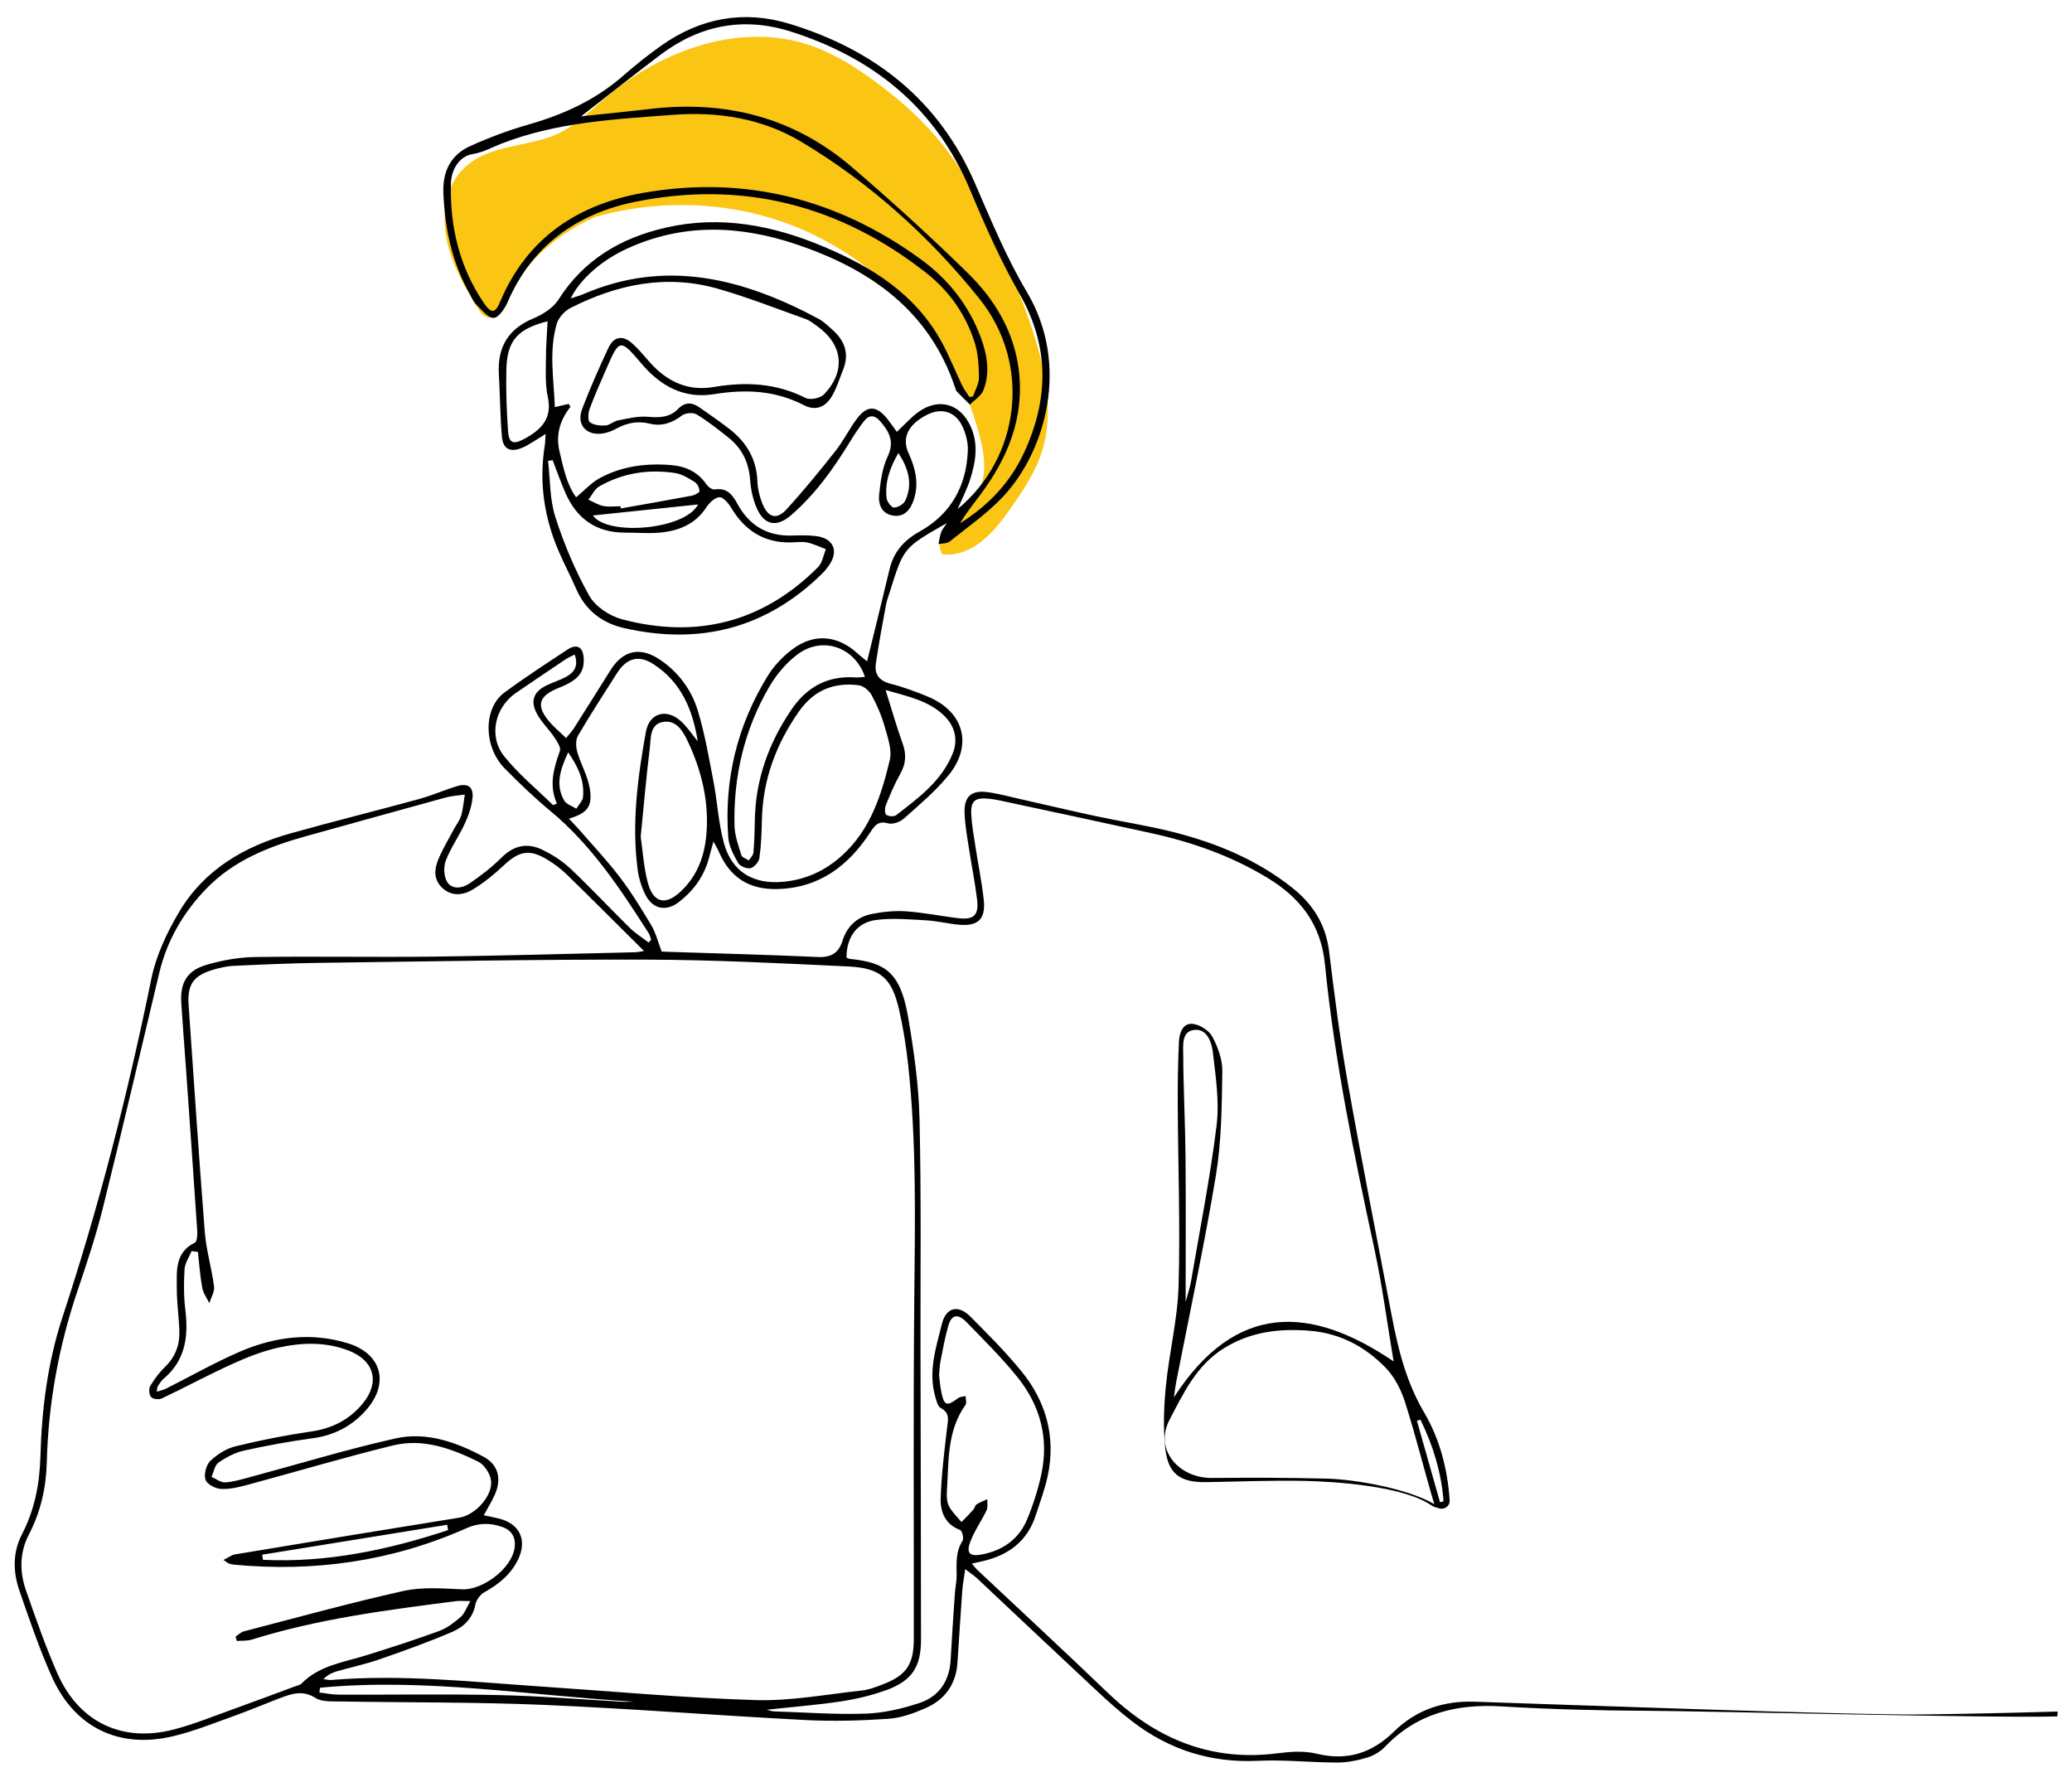
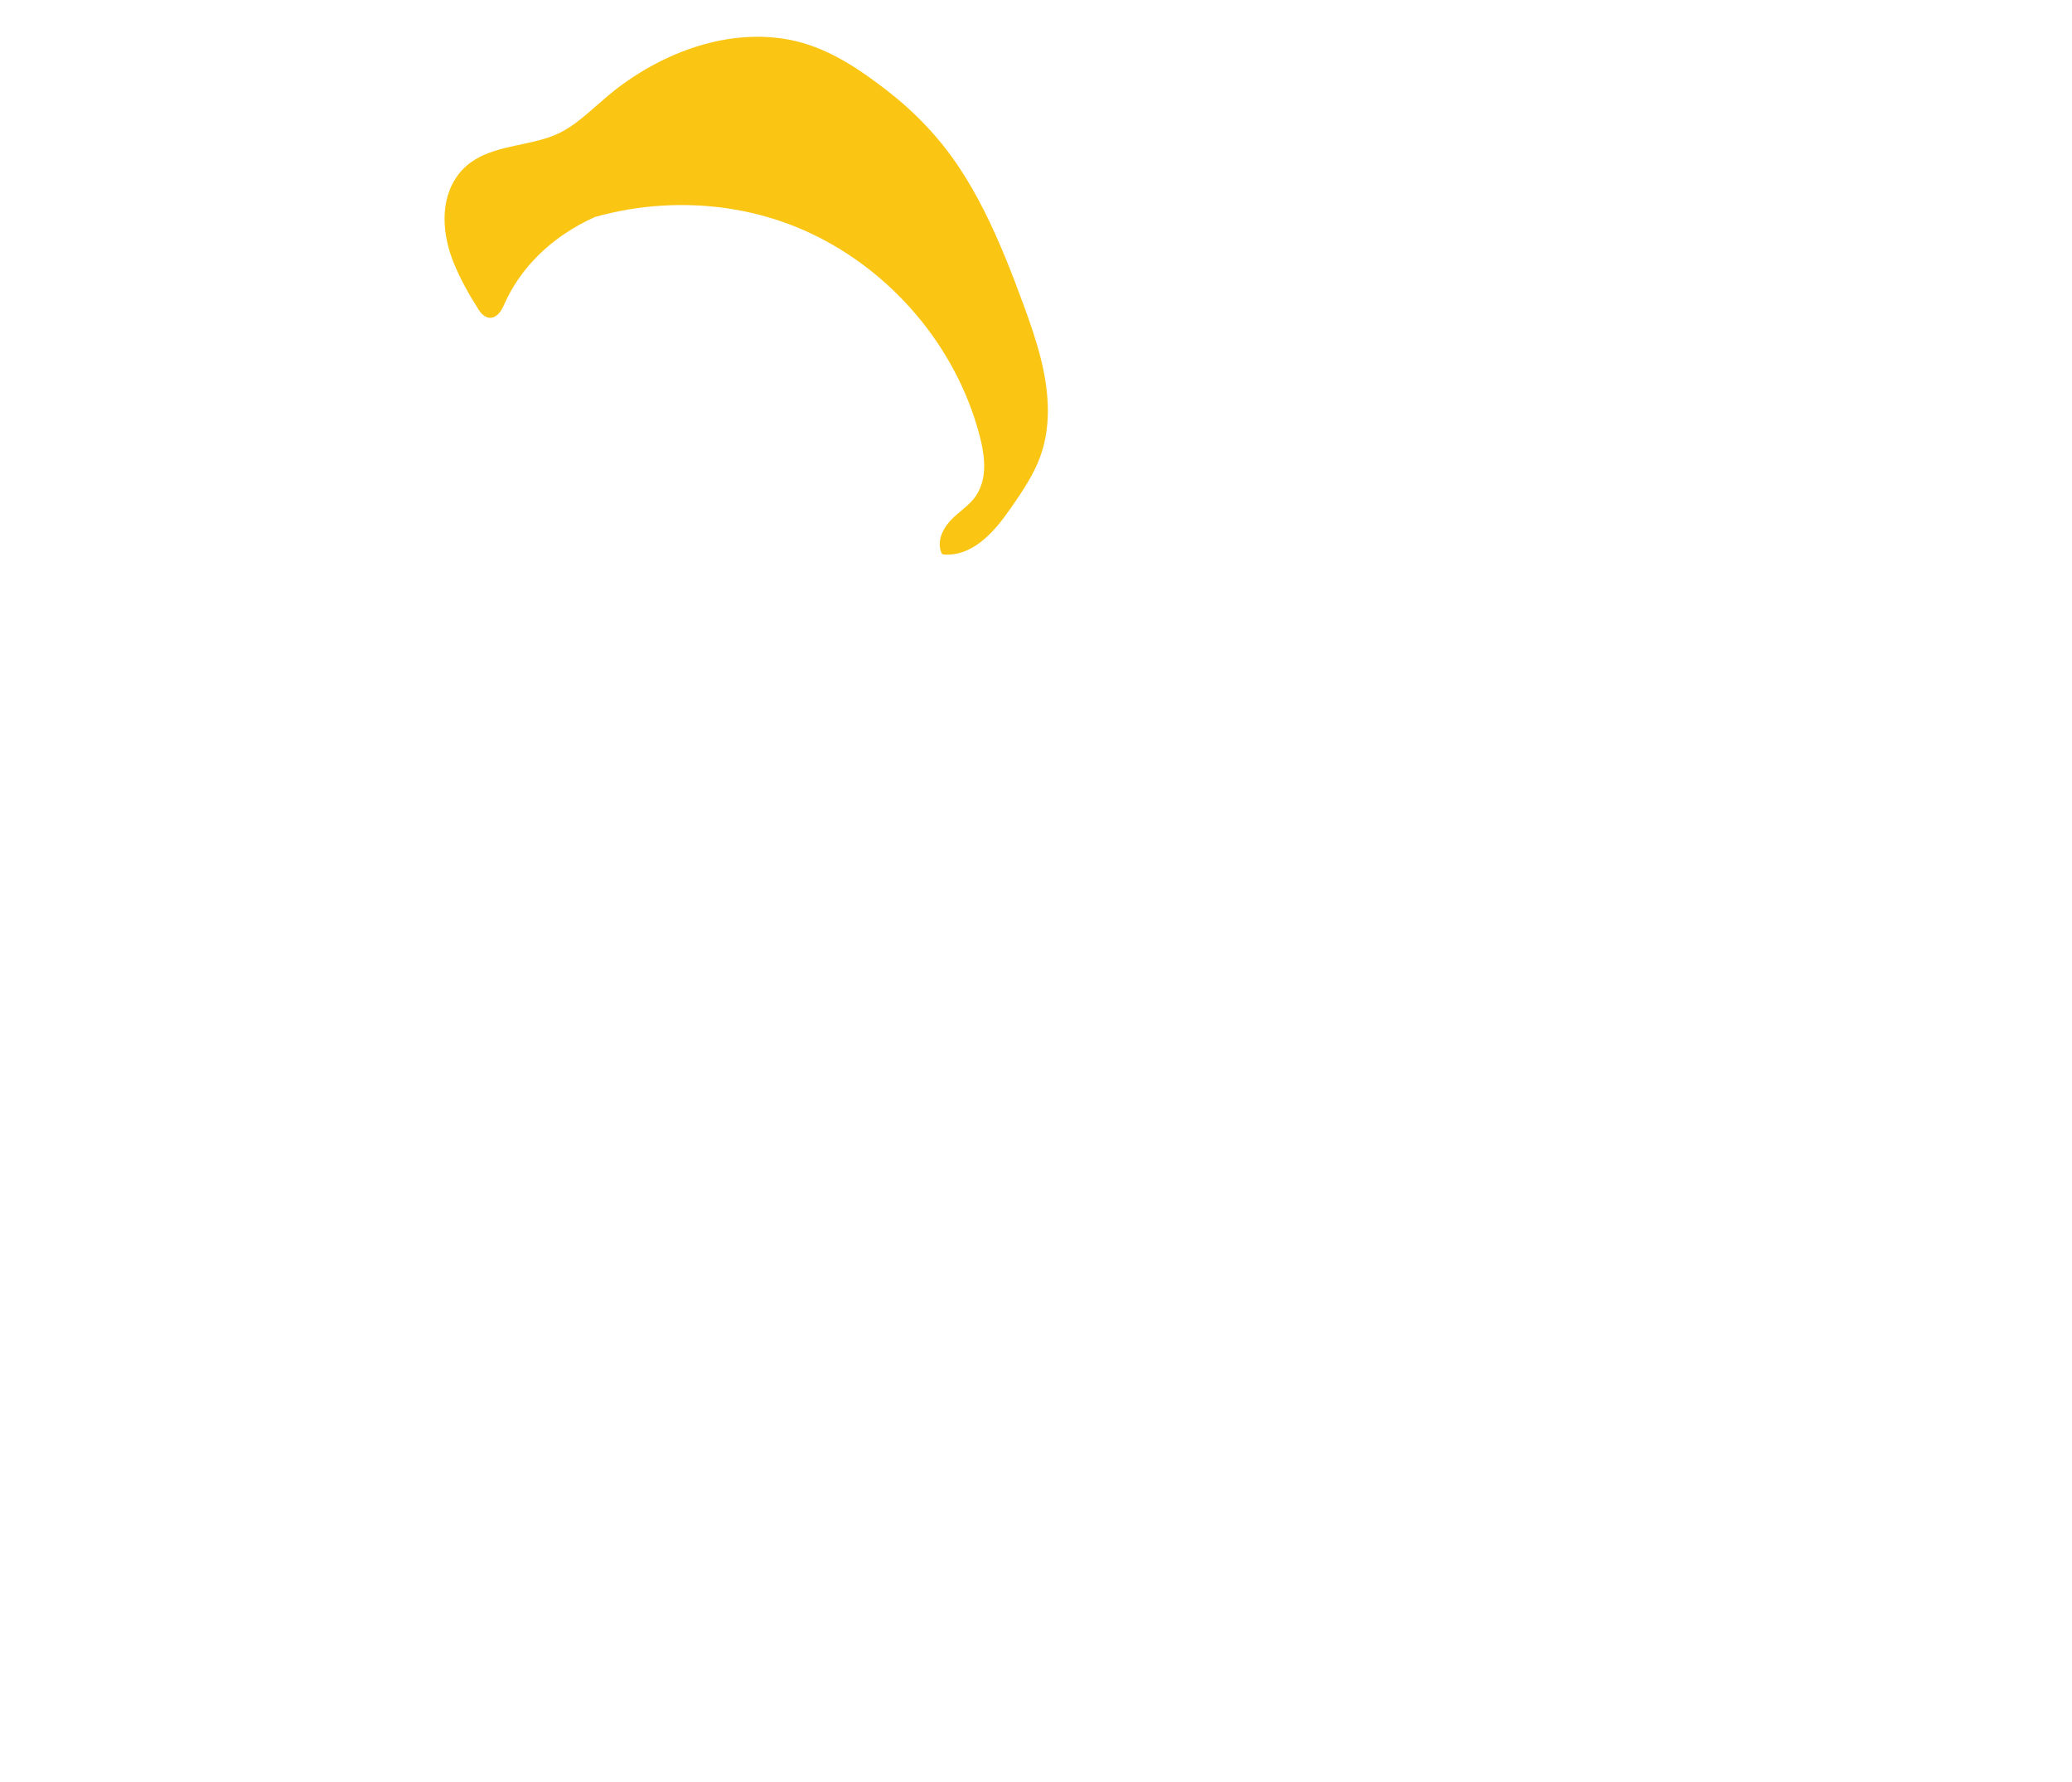
<svg xmlns="http://www.w3.org/2000/svg" version="1.1" id="Livello_1" x="0px" y="0px" width="400px" height="344px" viewBox="0 24.501 400 344" enable-background="new 0 24.501 400 344" xml:space="preserve">
  <g>
    <path fill="#FAC513" d="M87.636,75.36c1.281,3.111,2.969,6.114,4.781,8.946c0.666,1.04,1.76,1.971,3.042,1.345   c1.186-0.579,1.685-1.98,2.208-3.095c2.461-5.246,6.489-9.639,11.265-12.878c1.88-1.274,3.863-2.369,5.923-3.288   c4.197-1.182,8.521-1.917,12.871-2.188c9.332-0.583,18.817,0.946,27.392,4.71c7.946,3.488,15.059,8.767,20.814,15.251   c5.781,6.513,10.196,14.268,12.678,22.625c1.25,4.214,2.452,9.479-0.199,13.421c-1.338,1.989-3.511,3.174-5.081,4.948   c-1.424,1.61-2.484,3.936-1.591,6.057c0.083,0.197,0.208,0.308,0.429,0.327c2.672,0.229,5.143-0.829,7.216-2.45   c2.268-1.771,4.064-4.086,5.697-6.433c1.952-2.803,3.916-5.667,5.267-8.819c2.757-6.433,2.235-13.54,0.564-20.182   c-0.875-3.47-2.045-6.855-3.278-10.209c-1.134-3.088-2.3-6.167-3.549-9.21c-2.503-6.09-5.352-12.073-9.016-17.559   c-3.754-5.622-8.388-10.475-13.724-14.619c-5.271-4.094-11.043-8.018-17.621-9.597c-5.854-1.405-12.011-1.016-17.783,0.591   c-5.973,1.664-11.591,4.581-16.537,8.302c-2.554,1.92-4.831,4.16-7.323,6.154c-1.313,1.05-2.711,2.009-4.232,2.737   c-1.331,0.636-2.751,1.073-4.18,1.434c-5.381,1.359-11.628,1.752-15.229,6.575C84.746,63.202,85.415,69.966,87.636,75.36z" />
-     <path d="M397.229,354.897c-8.606,0.252-17.216,0.451-25.823,0.561c-14,0.18-72.731-2.013-86.733-2.46   c-6.032-0.193-11.265,1.553-15.563,5.766c-4.252,4.166-9.04,5.713-14.963,4.268c-2.387-0.582-5.065-0.391-7.549-0.072   c-12.946,1.662-23.566-2.877-32.768-11.713c-8.333-8.004-16.821-15.846-25.235-23.762c-0.279-0.264-0.505-0.584-0.981-1.145   c0.792-0.178,1.349-0.305,1.904-0.426c5.08-1.119,8.806-3.832,10.45-8.947c0.825-2.559,1.791-5.098,2.331-7.719   c1.53-7.457-0.36-14.207-5.103-20.023c-3.045-3.732-6.466-7.17-9.878-10.584c-2.353-2.354-4.687-1.771-5.475,1.398   c-1.138,4.582-2.674,9.184-1.31,14.01c0.23,0.813,0.491,1.939,1.092,2.264c1.8,0.971,1.39,2.295,1.21,3.84   c-0.532,4.541-1.104,9.096-1.237,13.656c-0.074,2.566,0.881,4.977,3.767,6.043c0.384,0.141,0.749,1.637,0.462,2.08   c-1.353,2.096-1.173,4.352-1.149,6.643c0.012,1.182-0.257,2.359-0.339,3.543c-0.289,4.266-0.586,8.529-0.816,12.797   c-0.223,4.082-2.23,7.066-5.994,8.32c-3.333,1.111-6.899,1.945-10.39,2.066c-5.919,0.203-11.862-0.25-17.794-0.438   c-0.263-0.008-0.522-0.115-1.35-0.311c5.208-0.566,9.832-0.924,14.402-1.621c2.956-0.451,5.924-1.156,8.73-2.178   c4.937-1.797,6.677-4.479,6.674-9.734c-0.007-18.527-0.06-37.053-0.096-55.578c-0.03-14.959,0.158-29.924-0.188-44.875   c-0.155-6.617-1.089-13.26-2.215-19.795c-1.523-8.82-4.589-10.467-11.252-11.17c-0.223-0.023-0.431-0.166-0.633-0.248   c0.001-3.9,1.963-6.773,5.706-7.26c3.165-0.41,6.441-0.107,9.656,0.068c2.127,0.115,4.226,0.656,6.352,0.846   c3.717,0.336,5.194-1.096,4.779-4.846c-0.383-3.457-1.085-6.878-1.612-10.319c-0.311-2.032-0.692-4.068-0.794-6.113   c-0.137-2.723,0.766-3.337,3.632-3.019c0.625,0.069,1.245,0.177,1.859,0.309c9.771,2.099,19.546,4.178,29.305,6.324   c7.857,1.728,15.361,4.375,22.294,8.559c6.396,3.86,10.42,8.952,11.195,16.801c1.824,18.455,5.588,36.6,9.502,54.713   c1.566,7.248,2.521,14.627,3.745,21.891c-15.986-10.85-30.49-11.492-42.405,6.93c0.161-1.123,0.239-1.93,0.393-2.721   c2.602-13.363,5.487-26.68,7.706-40.105c1.088-6.582,1.135-13.367,1.245-20.064c0.038-2.26-0.852-4.717-1.943-6.746   c-0.649-1.207-2.471-2.34-3.854-2.457c-1.858-0.156-2.508,1.82-2.582,3.414c-0.196,4.18-0.249,8.369-0.228,12.557   c0.059,11.549,0.497,23.105,0.156,34.641c-0.191,6.451-1.809,12.848-2.449,19.303c-0.396,3.982-0.54,8.072-0.115,12.041   c0.53,4.938,2.897,6.59,7.887,6.514c6.331-0.096,12.666-0.373,18.991-0.24c6.196,0.129,19.104,1.023,24.447,4.693   c0.449,0.307,0.874,0.42,1.354,0.541c0.154,0.07,0.318,0.111,0.484,0.127c0.025,0.008,0.051,0.014,0.077,0.021   c-0.008-0.006-0.018-0.012-0.025-0.018c0.846,0.053,1.739-0.553,1.684-1.604c0-0.01,0-0.021-0.001-0.031   c-0.397-6.002-1.911-11.822-4.941-16.967c-3.426-5.813-4.986-12.104-6.223-18.563c-2.885-15.076-5.857-30.139-8.536-45.252   c-1.477-8.334-2.54-16.748-3.57-25.154c-0.631-5.137-3.062-9.052-7.002-12.205c-6.816-5.453-14.688-8.715-23.038-10.833   c-4.98-1.263-10.083-2.03-15.111-3.109c-5.021-1.077-10.02-2.273-15.032-3.398c-2.003-0.45-4.003-1.009-6.034-1.235   c-2.844-0.315-4.21,0.907-4.161,3.798c0.037,2.199,0.434,4.399,0.764,6.586c0.519,3.442,1.23,6.86,1.649,10.314   c0.383,3.158-0.612,4.041-3.801,3.644c-3.298-0.412-6.574-1.076-9.882-1.304c-2.174-0.15-4.429,0.075-6.576,0.494   c-2.831,0.555-4.821,2.328-5.701,5.152c-0.739,2.369-2.18,3.289-4.756,3.17c-9.726-0.441-19.46-0.688-29.192-1.008   c-0.545-0.018-1.09-0.064-0.978-0.059c-0.741-1.928-1.139-3.615-1.986-5.035c-1.902-3.191-3.859-6.379-6.107-9.33   c-2.485-3.26-5.316-6.255-8.009-9.355c-0.546-0.629-1.147-1.21-1.817-1.911c3.613-1.085,4.639-2.353,4.022-5.953   c-0.404-2.356-1.704-4.547-2.377-6.876c-0.284-0.982-0.369-2.354,0.106-3.168c2.392-4.098,4.986-8.077,7.535-12.082   c1.866-2.933,4.176-3.602,7.027-1.77c5.362,3.446,7.613,8.8,8.57,14.906c-1.063-1.292-1.993-2.729-3.213-3.848   c-2.792-2.563-6.133-1.669-6.8,2.045c-1.582,8.81-2.775,17.691-1.571,26.671c0.217,1.616,0.738,3.267,1.468,4.726   c1.413,2.824,4.005,3.353,6.511,1.414c2.758-2.135,4.754-4.851,5.708-8.259c0.272-0.973,0.531-1.95,0.926-3.399   c0.481,0.886,0.794,1.363,1.014,1.88c2.129,5.004,5.808,7.435,11.345,7.294c8.124-0.208,13.784-4.542,18.008-11.085   c0.861-1.336,1.556-2.104,3.36-1.599c0.874,0.247,2.292-0.251,3.023-0.904c3.002-2.684,6.14-5.308,8.665-8.413   c4.748-5.839,2.912-12.288-4.036-15.155c-2.338-0.964-4.731-1.854-7.177-2.475c-2.196-0.558-3.149-1.822-2.844-3.915   c0.547-3.75,1.248-7.48,1.932-11.209c0.172-0.929,0.51-1.829,0.796-2.735c2.645-8.431,2.646-8.431,10.985-13.165   c-0.489,0.758-0.916,1.223-1.111,1.77c-0.262,0.731-0.348,1.527-0.509,2.294c0.724-0.152,1.627-0.081,2.143-0.494   c3.509-2.815,7.271-5.419,10.328-8.677c8.247-8.792,12.927-25.479,4.6-39.48c-3.949-6.635-6.934-13.872-10.02-20.982   c-6.995-16.111-19.429-25.83-35.86-30.816c-8.798-2.67-17.103-1.134-24.626,4.158c-2.584,1.817-5.07,3.803-7.447,5.887   c-5.303,4.648-11.477,7.465-18.198,9.39c-3.857,1.105-7.66,2.52-11.317,4.173c-3.754,1.696-5.353,4.871-5.187,9.063   c0.272,6.917,1.686,13.495,5.132,19.559c0.391,0.688,0.695,1.479,1.245,2.011c1.037,1.002,2.252,2.583,3.339,2.54   c0.956-0.037,2.161-1.824,2.701-3.077c4.708-10.913,13.428-17.06,24.573-19.323c20.748-4.214,39.588,0.633,56.237,13.724   c4.458,3.506,7.642,8.059,9.351,13.467c0.673,2.133,0.799,4.497,0.814,6.758c0.007,1.207-0.741,2.417-1.156,3.626   c-0.325,0.035-0.375,0.041-0.703,0.076c-0.472-0.749-1.024-1.459-1.406-2.251c-1.338-2.781-2.467-5.672-3.947-8.373   c-5.074-9.251-13.476-14.484-22.844-18.413c-9.761-4.094-19.841-6.049-30.386-3.642c-8.662,1.979-15.822,6.17-20.735,13.898   c-1.018,1.6-3.005,2.865-4.821,3.621c-4.924,2.048-6.984,5.597-6.68,10.787c0.236,4.023,0.236,8.065,0.592,12.076   c0.212,2.397,1.614,3.048,3.875,2.135c0.8-0.323,1.534-0.816,2.283-1.257c0.656-0.387,1.29-0.81,2.274-1.432   c-0.069,1.01-0.063,1.607-0.157,2.188c-1.145,7.082-0.148,13.889,2.675,20.441c1.064,2.47,2.328,4.854,3.4,7.321   c1.786,4.11,4.989,6.56,9.212,7.523c14.59,3.328,27.445,0.101,38.24-10.496c0.506-0.497,0.962-1.057,1.365-1.642   c1.889-2.747,0.84-5.184-2.502-5.617c-1.559-0.202-3.162-0.144-4.741-0.101c-4.767,0.13-8.231-2.012-10.459-6.111   c-0.993-1.826-2.026-3.149-4.389-2.788c-0.491,0.076-1.286-0.52-1.63-1.02c-1.62-2.351-3.958-3.433-6.64-3.67   c-4.811-0.427-9.536,0.158-13.841,2.451c-1.666,0.886-3,2.398-4.641,3.752c-1.828-2.49-2.433-5.613-3.188-8.754   c-0.793-3.299,0.032-6.089,2.097-8.716c-0.175-0.278-0.175-0.277-0.351-0.556c-0.771,0.178-1.544,0.355-2.666,0.613   c-0.204-5.426-1.17-10.776,0.356-16.05c0.347-1.197,1.513-2.497,2.646-3.073c9.037-4.602,18.541-6.57,28.501-3.717   c5.753,1.647,11.346,3.858,16.993,5.868c0.727,0.258,1.36,0.803,2.01,1.254c5.113,3.559,5.762,8.784,1.428,13.285   c-0.701,0.729-2.659,1.111-3.536,0.666c-5.729-2.905-11.637-3.142-17.826-2.097c-4.934,0.833-8.985-1.107-12.256-4.803   c-1.102-1.243-2.161-2.544-3.396-3.643c-1.833-1.631-3.548-1.337-4.592,0.901c-1.808,3.871-3.546,7.786-5.062,11.777   c-1.181,3.105,0.914,5.317,4.228,4.677c0.84-0.162,1.676-0.501,2.431-0.911c2.033-1.102,4.083-1.509,6.397-0.936   c2.277,0.564,4.307-0.105,6.21-1.575c0.65-0.501,2.158-0.621,2.846-0.205c2.156,1.302,4.146,2.893,6.127,4.463   c2.621,2.077,3.95,4.798,4.192,8.185c0.132,1.86,0.548,3.797,1.302,5.493c1.468,3.304,3.865,3.676,6.599,1.316   c4.738-4.088,8.281-9.124,11.518-14.413c0.783-1.28,1.631-2.527,2.541-3.722c0.996-1.312,2.093-1.235,3.15-0.008   c1.726,2.002,2.823,3.91,1.44,6.81c-1.058,2.213-1.374,4.854-1.644,7.344c-0.206,1.898,0.511,3.766,2.761,4.071   c2.196,0.298,3.321-1.249,3.931-3.085c1.037-3.121,0.307-6.095-1.012-8.978c-1.349-2.948-0.099-5.544,3.565-7.409   c2.745-1.397,5.416-0.678,6.796,2.164c0.7,1.436,1.141,3.186,1.08,4.769c-0.262,6.817-3.273,12.234-9.267,15.581   c-3.073,1.715-5.043,3.932-5.846,7.307c-1.3,5.456-2.651,10.899-3.982,16.348c-0.087,0.36-0.179,0.72-0.355,1.428   c-0.728-0.596-1.266-0.991-1.752-1.443c-3.877-3.606-8.458-4.061-12.692-0.87c-1.853,1.397-3.569,3.214-4.78,5.188   c-5.838,9.52-8.387,19.935-7.578,31.079c0.125,1.71,1.042,3.444,1.918,4.979c0.357,0.627,1.683,1.157,2.395,0.991   c0.705-0.165,1.593-1.205,1.7-1.961c0.34-2.419,0.429-4.882,0.481-7.331c0.167-7.778,2.745-14.696,7.196-21.014   c2.855-4.049,6.75-5.634,11.525-4.998c0.916,0.123,2.015,1.065,2.478,1.926c1.044,1.938,1.929,4.009,2.527,6.125   c0.587,2.078,1.432,4.444,0.963,6.396c-1.625,6.764-3.733,13.411-9.151,18.354c-3.277,2.988-7.065,4.747-11.487,5.143   c-5.725,0.511-9.86-1.95-11.38-7.474c-1.062-3.862-1.26-7.954-2.02-11.909c-0.877-4.572-1.668-9.191-3.014-13.633   c-1.232-4.074-3.76-7.498-7.39-9.918c-3.774-2.517-7.074-1.759-9.467,2.065c-2.351,3.756-4.709,7.506-7.086,11.245   c-0.368,0.579-0.857,1.08-1.488,1.863c-1.105-1.058-2.121-1.907-2.993-2.884c-2.928-3.279-2.444-5.222,1.638-6.828   c3.646-1.435,4.894-2.93,4.749-5.689c-0.113-2.168-1.313-2.871-3.136-1.671c-4.099,2.699-8.218,5.38-12.166,8.292   c-4.106,3.028-4.067,10.458,0.048,14.641c2.829,2.875,5.759,5.678,8.861,8.252c7.936,6.583,13.49,15.039,18.957,23.583   c0.232,0.363,0.308,0.826,0.457,1.242c-0.163,0.182-0.325,0.361-0.487,0.541c-1.228-0.945-2.564-1.777-3.661-2.854   c-3.838-3.771-7.509-7.717-11.421-11.409c-1.582-1.493-3.514-2.728-5.483-3.672c-2.832-1.357-5.436-0.84-7.787,1.499   c-1.883,1.874-4.028,3.528-6.227,5.028c-1.343,0.915-3.311,1.265-4.294-0.273c-0.668-1.044-0.744-2.932-0.283-4.135   c0.957-2.491,2.557-4.728,3.681-7.167c0.713-1.547,1.308-3.244,1.479-4.923c0.218-2.137-0.894-2.915-2.963-2.288   c-2.498,0.756-4.907,1.82-7.421,2.508c-8.243,2.257-16.542,4.314-24.771,6.621c-8.89,2.491-16.603,6.98-21.431,15.071   c-2.395,4.012-4.503,8.495-5.428,13.032c-4.498,22.063-10.072,43.807-17.119,65.195c-2.862,8.686-4.027,17.744-4.281,26.891   c-0.146,5.293-1.089,10.346-3.567,15.109c-1.81,3.479-1.739,7.258-0.491,10.877c1.936,5.609,3.856,11.252,6.279,16.656   c4.375,9.76,12.941,13.926,23.351,11.457c4.06-0.963,7.976-2.557,11.921-3.967c2.981-1.064,5.893-2.318,8.855-3.438   c2.226-0.84,4.324-1.531,6.75,0.004c1.262,0.799,3.213,0.652,4.858,0.68c13.057,0.229,26.128,0.104,39.17,0.658   c16.845,0.717,33.662,2.055,50.502,2.926c5.357,0.277,10.763,0.127,16.119-0.242c2.455-0.168,4.948-1.096,7.233-2.105   c3.675-1.627,5.77-4.598,6.052-8.693c0.315-4.58,0.582-9.164,0.914-13.744c0.094-1.307,0.343-2.602,0.582-4.355   c1.021,0.791,1.727,1.256,2.332,1.824c7.676,7.203,15.317,14.439,23.01,21.621c2.196,2.051,4.446,4.063,6.822,5.895   c7.165,5.529,15.227,8.111,24.366,7.67c5.101-0.246,10.236,0.336,15.356,0.334c1.932,0,3.915-0.412,5.773-0.975   c1.24-0.377,2.511-1.152,3.408-2.092c6.192-6.467,13.823-8.291,22.504-7.766c9.397,0.566,18.824,0.799,28.24,0.846   c11.435,0.057,67.597,1.448,79.025,1.081C397.189,355.522,397.209,355.21,397.229,354.897z M230.565,223.311   c2.462-0.266,3.357,2.4,3.578,4.324c0.54,4.678,1.286,9.494,0.721,14.104c-1.24,10.107-3.233,20.125-4.949,30.176   c-0.193,1.135-0.582,2.236-1.03,3.914c0-9.877,0.064-19.037-0.022-28.195c-0.061-6.48-0.414-12.959-0.442-19.438   C228.413,226.359,228.056,223.582,230.565,223.311z M274.226,298.568c2.436,4.986,4.03,10.205,4.453,15.744   c-0.228,0.064-0.455,0.129-0.681,0.191c-1.488-5.246-2.975-10.494-4.463-15.74C273.766,298.699,273.995,298.633,274.226,298.568z    M276.808,314.586c0.021,0.064,0.042,0.127,0.064,0.189c0.016,0.037,0.032,0.074,0.05,0.109c-5.134-3.053-15.398-4.801-20.64-4.941   c-7.429-0.199-14.868-0.201-22.301-0.133c-6.45,0.059-11.205-5.484-8.207-11.219c2.596-4.963,5.16-10.486,10.435-13.779   c5.188-3.238,10.725-3.896,16.64-3.42c5.845,0.473,10.665,3.064,14.614,7.102c1.741,1.779,3.02,4.285,3.785,6.689   C273.292,301.59,274.892,308.137,276.808,314.586z M101.296,109.182c-2.229,1.216-3.07,0.907-3.231-1.59   c-0.254-3.929-0.417-7.88-0.312-11.813c0.15-5.558,2.179-7.784,7.957-9.26c-0.121,2.546-0.317,4.894-0.32,7.242   c-0.004,2.444-0.164,4.963,0.355,7.315C106.669,105.265,104.505,107.431,101.296,109.182z M115.7,118.382   c4.543-2.579,9.501-3.349,14.633-2.568c1.333,0.203,2.621,1.016,3.804,1.75c0.498,0.308,0.879,1.131,0.901,1.735   c0.011,0.286-0.914,0.781-1.47,0.886c-4.566,0.863-9.144,1.655-13.719,2.468c-0.021-0.14-0.042-0.28-0.063-0.421   c-1.104,0-2.242,0.165-3.303-0.047c-1.005-0.201-1.931-0.799-2.892-1.221C114.284,120.084,114.799,118.894,115.7,118.382z    M134.77,121.883c-2.6,4.955-17.574,6.114-20.308,2.123C121.006,123.321,127.852,122.605,134.77,121.883z M106.692,113.336   c0.82,2.119,1.563,4.272,2.477,6.35c2.189,4.972,5.957,7.641,11.484,7.633c2.213-0.003,4.44,0.196,6.635,0.005   c3.663-0.32,6.892-1.566,9.057-4.863c0.579-0.881,1.614-1.896,2.522-1.982c0.689-0.066,1.729,1.113,2.235,1.964   c2.647,4.453,6.383,6.902,11.66,6.766c1.028-0.026,2.093-0.191,3.074,0.017c1.237,0.263,2.404,0.844,3.603,1.289   c-0.489,1.169-0.68,2.634-1.509,3.463c-10.651,10.665-23.423,13.898-37.866,10.066c-2.382-0.632-5.14-2.464-6.305-4.539   c-2.687-4.785-4.859-9.944-6.544-15.176c-1.102-3.419-0.984-7.231-1.414-10.867C106.098,113.42,106.395,113.378,106.692,113.336z    M127.54,35.048c7.601-5.727,16.056-7.342,25.137-4.451c16.051,5.109,28.038,14.831,34.67,30.721   c2.829,6.779,5.845,13.541,9.479,19.91c5.828,10.215,5.648,20.331,0.864,30.667c-2.68,5.787-6.938,10.235-12.354,13.625   c1.115-1.872,2.454-3.567,3.753-5.291c5.421-7.184,8.715-15.066,7.593-24.271c-0.913-7.48-4.663-13.672-9.882-18.779   c-7.229-7.073-14.725-13.896-22.406-20.475c-11.22-9.608-24.417-12.884-38.974-11.167c-4.378,0.517-8.768,0.944-13.238,1.421   C117.45,42.866,122.443,38.889,127.54,35.048z M174.762,121.148c-0.314,0.676-1.424,1.332-2.169,1.333   c-0.5,0-1.358-1.128-1.439-1.823c-0.363-3.132,0.69-5.972,2.283-8.709C175.352,114.892,176.266,117.925,174.762,121.148z    M187.306,116.978c1.064-3.361,1.621-6.802,0.056-10.203c-1.995-4.333-6.073-5.532-9.976-2.804   c-1.462,1.023-2.665,2.422-4.248,3.893c-0.651-0.892-1.187-1.662-1.762-2.401c-2.146-2.755-4.008-2.799-6.053,0.003   c-1.444,1.979-2.548,4.215-4.063,6.131c-3.033,3.834-6.131,7.63-9.426,11.236c-1.839,2.013-3.473,1.623-4.548-0.88   c-0.611-1.424-1.013-3.035-1.073-4.579c-0.166-4.302-2.141-7.547-5.432-10.093c-1.876-1.451-3.835-2.795-5.78-4.154   c-1.405-0.981-2.783-1.041-4.057,0.278c-1.661,1.718-3.655,1.749-5.916,1.55c-1.88-0.165-3.84,0.347-5.736,0.706   c-0.831,0.157-1.579,0.921-2.391,0.972c-1.017,0.063-2.267-0.052-3.018-0.619c-0.438-0.331-0.347-1.787-0.056-2.576   c0.956-2.596,2.089-5.13,3.195-7.669c2.573-5.913,2.677-5.959,6.84-1.049c3.695,4.359,8.234,6.802,13.981,5.871   c6.039-0.979,11.763-0.758,17.329,2.112c2.351,1.213,4.292,0.379,5.588-1.992c0.83-1.515,1.34-3.203,1.993-4.813   c1.237-3.053,0.369-5.576-1.992-7.683c-0.883-0.788-1.755-1.655-2.784-2.204c-14.506-7.749-29.427-11.647-45.46-4.688   c-0.646,0.28-1.34,0.449-2.342,0.778c1.817-3.724,6.003-7.358,10.789-9.564c10.824-4.99,21.779-4.585,32.848-0.848   c14.248,4.81,25.606,12.76,30.612,27.745c0.074,0.224,0.139,0.483,0.294,0.644c0.826,0.855,1.68,1.685,2.524,2.523   c0.889-0.902,2.165-1.651,2.593-2.736c1.342-3.405,0.753-6.867-0.482-10.203c-2.326-6.27-6.313-11.299-11.711-15.202   c-15.985-11.556-33.76-16.116-53.227-12.776c-12.735,2.185-22.651,8.641-27.862,21.07c-0.956,2.28-1.729,2.329-3.187,0.172   c-4.685-6.936-6.519-14.694-6.316-22.97c0.068-2.806,1.672-5.311,4.192-5.713c2.038-0.326,3.619-1.25,5.365-1.938   c10.726-4.227,22.073-4.792,33.345-5.639c8.689-0.654,17.17,0.676,24.739,5.203c13.311,7.96,24.75,18.284,34.396,30.305   c10.13,12.628,7.842,30.649-4.21,40.588C185.68,120.886,186.67,118.988,187.306,116.978z M165.153,155.275   c-5.421-0.384-9.452,1.878-12.448,6.322c-4.355,6.461-6.873,13.495-6.987,21.336c-0.031,2.055-0.094,4.114-0.271,6.16   c-0.045,0.524-0.58,1.007-0.889,1.508c-0.497-0.332-1.301-0.568-1.436-1.012c-0.57-1.861-1.28-3.777-1.326-5.688   c-0.227-9.535,1.904-18.572,6.714-26.824c1.396-2.395,3.341-4.708,5.564-6.332c4.789-3.497,10.979-1.28,12.91,4.419   C166.343,155.208,165.744,155.317,165.153,155.275z M171.025,179.898c0.833-2.045,1.689-4.1,2.773-6.018   c1.103-1.953,1.209-3.778,0.448-5.88c-1.171-3.231-2.102-6.549-3.283-10.299c4.316,1.255,8.367,2.03,11.392,5.045   c2.007,2,2.63,4.563,1.559,7.228c-2.132,5.295-6.594,8.552-10.902,11.887c-0.412,0.32-1.53,0.262-1.918-0.078   C170.76,181.49,170.797,180.459,171.025,179.898z M136.387,185.35c-0.327,4.205-1.651,8.024-4.783,11.065   c-3.095,3.006-5.539,2.483-6.604-1.746c-0.745-2.961-0.938-6.06-1.313-8.66c0.602-6.008,1.068-11.521,1.75-17.009   c0.239-1.929-0.042-4.647,2.498-5.123c2.731-0.512,4.008,1.936,4.961,3.99C135.459,173.392,136.866,179.211,136.387,185.35z    M106.774,179.927c-3.184-3.132-6.703-5.997-9.463-9.466c-3.067-3.855-1.747-9.424,2.285-12.191   c3.193-2.192,6.407-4.357,9.625-6.514c0.494-0.332,1.062-0.557,1.723-0.897c0.758,2.118-0.039,3.421-1.634,4.29   c-1.175,0.639-2.478,1.038-3.691,1.612c-2.418,1.145-3.271,2.791-2.133,5.189c0.854,1.798,2.429,3.243,3.563,4.925   c0.521,0.773,1.272,1.919,1.038,2.584c-1.174,3.324-2.169,6.595-0.575,10.167C107.267,179.726,107.021,179.827,106.774,179.927z    M108.922,179.039c-1.701-2.959-0.849-5.84,0.764-9.301c2.066,2.972,3.155,5.596,2.868,8.598c-0.075,0.793-0.844,1.52-1.295,2.277   C110.46,180.099,109.342,179.77,108.922,179.039z M58.194,349.51c-0.303,0.311-0.853,0.389-1.296,0.553   c-3.932,1.455-7.856,2.932-11.803,4.348c-3.796,1.359-7.552,2.902-11.44,3.926c-10.017,2.639-18.413-1.344-22.574-10.797   c-2.293-5.209-4.167-10.609-6.051-15.986c-1.271-3.629-1.274-7.328,0.557-10.846c2.277-4.373,3.317-9.041,3.446-13.936   c0.296-11.324,2.291-22.332,5.92-33.066c1.8-5.322,3.58-10.674,4.933-16.121c3.741-15.049,7.251-30.156,10.851-45.24   c1.49-6.242,4.575-11.59,9.004-16.201c5.366-5.587,12.251-8.263,19.5-10.269c8.92-2.468,17.831-4.968,26.757-7.409   c1.207-0.33,2.486-0.394,3.732-0.582c-0.223,1.365-0.321,2.768-0.711,4.082c-0.286,0.963-0.969,1.806-1.455,2.712   c-0.933,1.745-1.943,3.455-2.752,5.256c-0.914,2.037-1.306,4.186,0.55,5.944c1.833,1.737,4.065,1.465,5.957,0.308   c2.131-1.304,4.116-2.918,5.94-4.636c2.957-2.786,4.986-3.194,8.439-1.082c1.342,0.819,2.633,1.787,3.757,2.884   c4.96,4.836,9.852,9.744,14.873,14.732c-0.596,0.084-1.182,0.232-1.771,0.244c-12.979,0.301-25.957,0.686-38.938,0.842   c-11.477,0.137-22.958-0.088-34.434,0.078c-3.122,0.047-6.32,0.631-9.324,1.51c-3.773,1.104-5.113,3.469-4.864,7.398   c0.271,4.266,0.622,8.527,0.922,12.791c0.729,10.344,1.462,20.689,2.149,31.035c0.053,0.813,0.011,2.176-0.423,2.387   c-3.936,1.916-3.507,5.506-3.51,8.854c-0.003,2.684,0.382,5.365,0.493,8.053c0.113,2.729-0.709,5.1-2.743,7.07   c-1.123,1.088-2.093,2.385-2.888,3.732c-0.312,0.527-0.217,1.686,0.176,2.121c0.364,0.404,1.514,0.523,2.075,0.256   c4.575-2.172,9.038-4.584,13.647-6.674c2.85-1.295,5.827-2.467,8.869-3.139c4.515-0.996,9.147-1.141,13.577,0.594   c4.957,1.939,6.057,6.105,2.687,10.207c-2.561,3.117-5.897,4.809-9.964,5.4c-4.918,0.715-9.816,1.682-14.643,2.867   c-1.757,0.43-3.51,1.561-4.831,2.828c-0.793,0.76-1.245,2.549-0.924,3.592c0.261,0.85,1.869,1.725,2.928,1.791   c1.683,0.104,3.445-0.316,5.107-0.762c9.398-2.527,18.727-5.318,28.176-7.629c5.801-1.42,11.294,0.594,16.452,3.133   c1.138,0.561,2.212,2.186,2.439,3.477c0.528,2.996-3,6.836-6.058,7.326c-14.454,2.32-28.898,4.699-43.339,7.098   c-0.643,0.105-1.226,0.576-2.226,1.072c0.64,0.428,0.821,0.598,1.036,0.68c0.291,0.111,0.604,0.191,0.915,0.221   c15.593,1.482,30.634-0.65,44.98-7.043c2.355-1.049,4.601-1.039,6.902-0.225c1.904,0.672,2.664,2.133,2.349,4.133   c-0.624,3.955-6.155,8.074-10.102,7.904c-3.771-0.162-7.697-0.49-11.318,0.314c-10.339,2.303-20.561,5.137-30.817,7.799   c-0.584,0.152-1.074,0.664-1.608,1.008c0.081,0.283,0.163,0.566,0.243,0.85c0.981-0.084,2.018,0.012,2.934-0.277   c12.839-4.02,26.115-5.703,39.385-7.414c0.671-0.086,1.362-0.01,2.755-0.01c-0.79,1.354-1.127,2.438-1.856,3.064   c-1.243,1.07-2.625,2.146-4.14,2.701c-4.671,1.711-9.413,3.238-14.164,4.719C66.284,345.418,61.614,346.004,58.194,349.51z    M86.497,319.875c-11.601,3.84-23.419,6.324-35.723,5.738c-0.054-0.33-0.106-0.66-0.16-0.99c11.904-1.926,23.81-3.852,35.715-5.779   C86.385,319.188,86.441,319.531,86.497,319.875z M119.863,352.988c-7.813-0.43-15.619-1.094-23.437-1.264   c-10.352-0.223-20.712-0.049-31.07-0.088c-1.231-0.004-2.461-0.268-3.692-0.412c0.036-0.307,0.071-0.613,0.107-0.922   c20.293-1.945,40.406,1.512,60.672,2.691C121.584,352.994,120.721,353.035,119.863,352.988z M145.88,352.689   c-13.838-0.424-27.65-1.689-41.472-2.623c-13.5-0.912-26.982-2.389-40.548-1.254c-0.467,0.039-0.952-0.121-1.429-0.188   c0.816-0.783,1.651-1.215,2.535-1.471c2.736-0.793,5.542-1.375,8.227-2.309c4.769-1.654,9.538-3.352,14.169-5.35   c2.157-0.932,3.916-2.596,4.41-5.25c0.164-0.879,0.927-1.92,1.712-2.359c2.77-1.547,5.142-3.441,6.534-6.342   c1.83-3.809,0.278-6.969-3.835-7.934c-0.865-0.203-1.737-0.371-2.795-0.596c0.86-1.592,1.631-2.795,2.186-4.09   c1.272-2.973,0.62-5.674-2.173-7.182c-5.304-2.859-11.08-4.908-17.08-3.559c-9.406,2.113-18.653,4.938-27.973,7.439   c-1.6,0.43-3.217,0.936-4.85,1.041c-0.861,0.057-1.774-0.674-2.664-1.051c0.431-0.945,0.612-2.252,1.346-2.766   c1.464-1.02,3.16-1.924,4.887-2.309c4.394-0.977,8.837-1.791,13.297-2.391c4.143-0.557,7.558-2.344,10.271-5.393   c4.588-5.158,3.108-10.922-3.484-12.945c-7.097-2.178-14.167-1.264-20.873,1.633c-4.856,2.1-9.478,4.738-14.215,7.117   c-0.505,0.254-1.081,0.367-1.791,0.6c0.081-0.541,0.049-0.811,0.163-0.986c0.345-0.527,0.666-1.113,1.138-1.508   c4.261-3.574,4.829-8.229,4.202-13.375c-0.314-2.574-0.306-5.215-0.143-7.805c0.075-1.18,0.88-2.313,1.354-3.469   c0.407,0.057,0.813,0.113,1.221,0.17c0.263,2.309,0.419,4.635,0.836,6.914c0.191,1.041,0.896,1.986,1.368,2.977   c0.327-1.08,1.043-2.209,0.911-3.23c-0.453-3.516-1.507-6.969-1.785-10.486c-1.151-14.602-2.104-29.217-3.124-43.826   c-0.275-3.949,0.884-5.678,4.685-6.813c1.281-0.385,2.623-0.703,3.951-0.766c5.532-0.26,11.068-0.51,16.605-0.58   c21.054-0.273,42.11-0.682,63.165-0.623c12.973,0.035,25.95,0.705,38.914,1.318c6.274,0.295,8.438,2.26,9.83,8.332   c0.811,3.539,1.38,7.154,1.769,10.766c1.618,14.992,1.314,30.031,1.17,45.08c-0.21,21.848-0.063,43.699-0.087,65.549   c-0.006,5.08-1.437,7.139-6.16,8.93c-1.254,0.475-2.553,0.975-3.869,1.115C159.556,351.572,152.691,352.896,145.88,352.689z    M187.327,322.102c0.797-2.111,2.155-4.004,3.132-6.057c0.287-0.602,0.11-1.424,0.147-2.145c-0.699,0.328-1.436,0.6-2.079,1.014   c-0.294,0.189-0.353,0.711-0.61,0.998c-0.741,0.826-1.527,1.611-2.297,2.412c-0.813-0.986-1.785-1.885-2.38-2.988   c-0.423-0.785-0.514-1.855-0.453-2.779c0.385-5.783-0.037-11.748,3.603-16.857c0.27-0.381,0.026-1.129,0.021-1.705   c-0.486,0.127-1.071,0.121-1.442,0.4c-2.185,1.635-2.697,1.486-3.246-1.168c-0.223-1.08-0.299-2.191-0.436-3.238   c0.089-0.93,0.097-1.809,0.265-2.656c0.464-2.328,0.872-4.678,1.535-6.953c0.613-2.102,1.833-2.357,3.486-0.662   c3.366,3.459,6.815,6.871,9.838,10.619c4.454,5.52,6.136,11.943,4.577,18.957c-0.648,2.924-1.578,5.824-2.737,8.586   c-1.583,3.768-4.691,5.912-8.655,6.691C187.199,325.041,186.486,324.328,187.327,322.102z" />
  </g>
</svg>